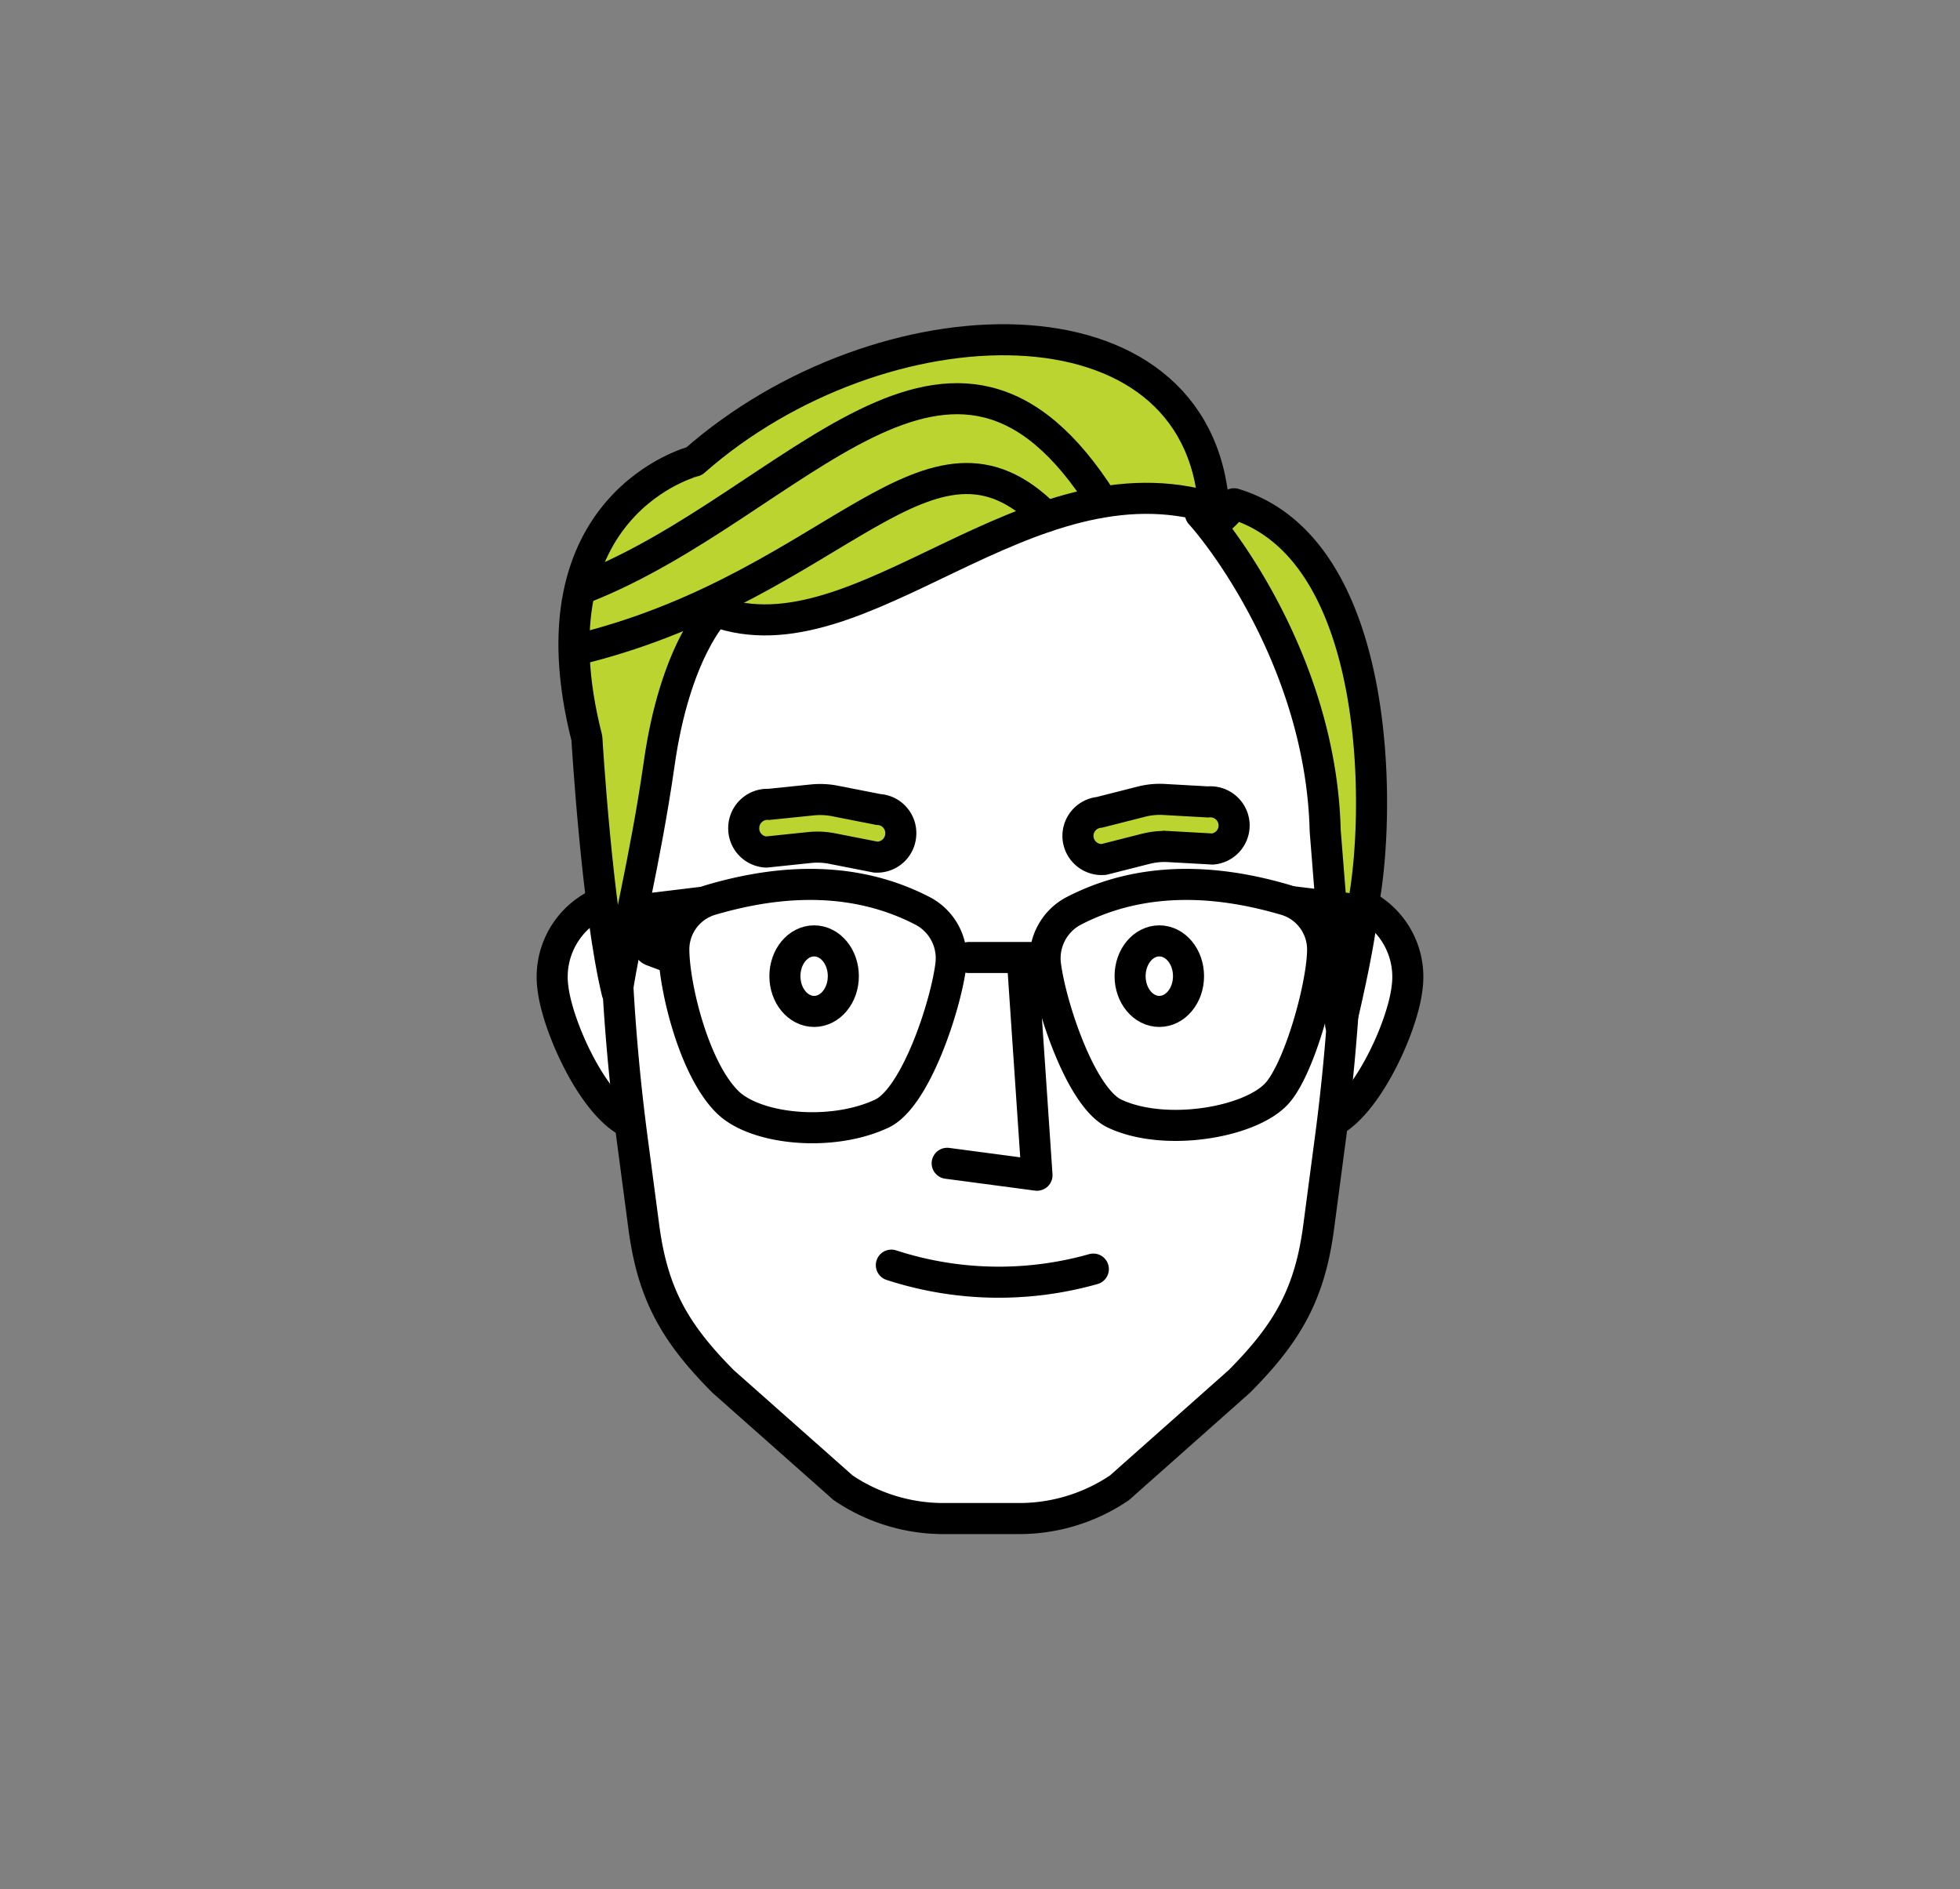
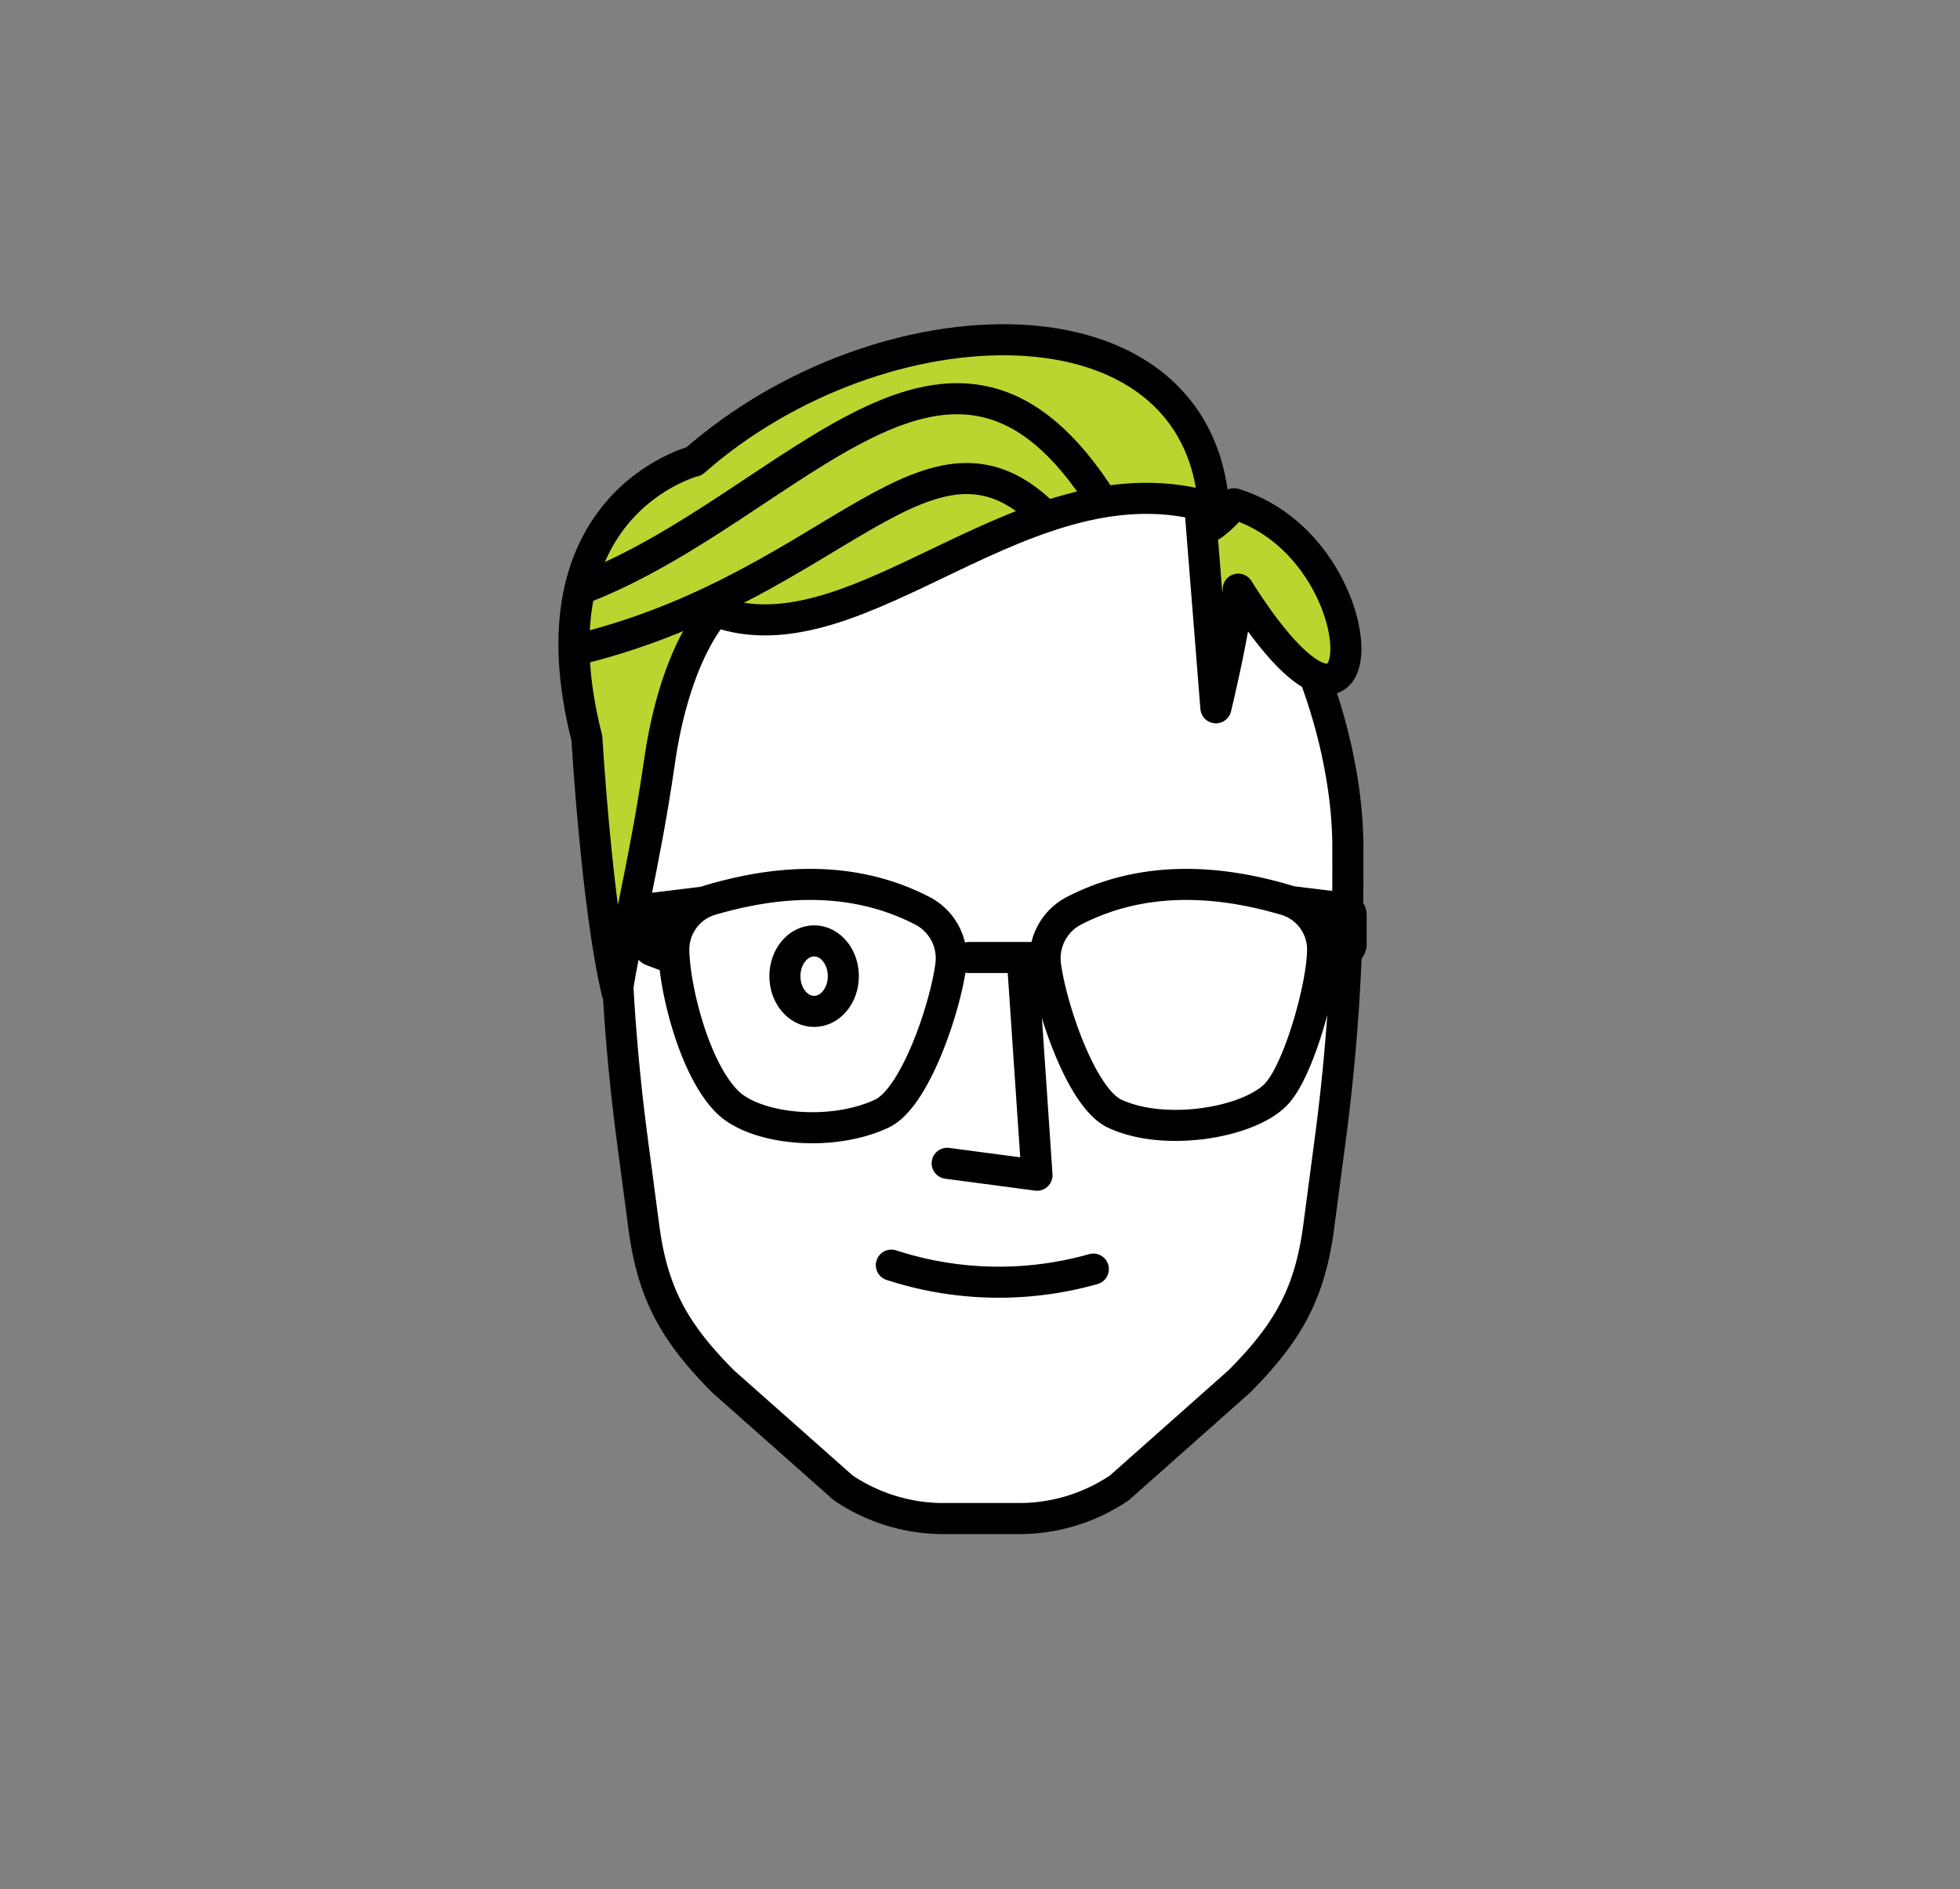
<svg xmlns="http://www.w3.org/2000/svg" viewBox="0 0 233.48 225">
  <rect x="0" y="0" width="233.48" height="225" fill="#808080" stroke="none" />
  <g id="Layer_5" data-name="Layer 5">
-     <path d="M84.26,115.27c.63,5.32-2,18.2-7.09,18.87S66.5,123,65.87,117.69a9.63,9.63,0,0,1,8-10.85A9.37,9.37,0,0,1,84.26,115.27Z" fill="#fff" stroke="#000" stroke-linecap="round" stroke-linejoin="round" stroke-width="3.7" />
-     <path d="M149.22,115.27c-.64,5.32,2,18.2,7.09,18.87S167,123,167.61,117.69a9.63,9.63,0,0,0-8-10.85A9.37,9.37,0,0,0,149.22,115.27Z" fill="#fff" stroke="#000" stroke-linecap="round" stroke-linejoin="round" stroke-width="3.7" />
    <path d="M73.23,100.83c.06-14.52,6.33-34.45,18.64-42.45h0c7.19-4.67,16.58-6.83,24.84-7h.37a44.55,44.55,0,0,1,23.68,7.19h0c12.31,8,19.74,27.69,19.8,42.21v2a242,242,0,0,1-2.1,32.94l-1.38,10.44c-1.06,8-3.73,12.62-9.46,18.38L133.35,177.2a21.3,21.3,0,0,1-11.7,3.66h-9.51a21.35,21.35,0,0,1-11.7-3.66L86.16,164.55c-5.73-5.76-8.4-10.39-9.46-18.38l-1.38-10.44a243.56,243.56,0,0,1-2.1-32.94Z" fill="#fff" stroke="#000" stroke-linecap="round" stroke-linejoin="round" stroke-width="3.7" />
    <path d="M69.91,87.92s1.2,20.35,3.6,30.25h0c.9-6.11,3.36-15.69,5-27.12,1.89-13.48,6.7-18.24,6.7-18.24,17.33,6.34,37.05-19.2,59.4-12.25-1.74-26.42-39.7-25.19-61.92-5.63C82.65,54.93,62.79,60,69.91,87.92Z" fill="#bcd430" stroke="#000" stroke-linecap="round" stroke-linejoin="round" stroke-width="3.7" />
-     <path d="M104.3,102.08l-5.09-1a9.19,9.19,0,0,0-2.77-.14l-5.16.54a2.82,2.82,0,0,1-2.68-3h0a2.83,2.83,0,0,1,3-2.68l5.17-.53a9.21,9.21,0,0,1,2.77.14l5.09,1a2.81,2.81,0,0,1,2.67,3h0A2.82,2.82,0,0,1,104.3,102.08Z" fill="#bcd430" stroke="#000" stroke-linecap="round" stroke-miterlimit="10" stroke-width="3.7" />
-     <path d="M144.45,101.12l-5.19-.29a9.15,9.15,0,0,0-2.76.26l-5,1.27a2.83,2.83,0,0,1-3.08-2.54h0a2.82,2.82,0,0,1,2.54-3.07l5-1.27a8.84,8.84,0,0,1,2.76-.26l5.18.29A2.83,2.83,0,0,1,147,98.05h0A2.82,2.82,0,0,1,144.45,101.12Z" fill="#bcd430" stroke="#000" stroke-linecap="round" stroke-miterlimit="10" stroke-width="3.7" />
    <ellipse cx="96.98" cy="116.26" rx="3.48" ry="4.2" fill="#fff" stroke="#000" stroke-linecap="round" stroke-linejoin="round" stroke-width="3.7" />
-     <ellipse cx="138.1" cy="116.26" rx="3.48" ry="4.2" fill="#fff" stroke="#000" stroke-linecap="round" stroke-linejoin="round" stroke-width="3.7" />
    <polyline points="121.78 114.13 123.53 139.97 112.83 138.55" fill="none" stroke="#000" stroke-linecap="round" stroke-linejoin="round" stroke-width="3.7" />
    <path d="M130.24,151.15a41.37,41.37,0,0,1-24.06-.47" fill="#fff" stroke="#000" stroke-linecap="round" stroke-linejoin="round" stroke-width="3.7" />
-     <path d="M143,61.2c3.07,3.39,14.39,18.5,14.86,37.74l1.84,23.1s2.36-9.71,2.66-14.13C164.5,97.14,164.86,65.41,147,60a12.9,12.9,0,0,1-2.57,2.53Z" fill="#bcd430" stroke="#000" stroke-linecap="round" stroke-linejoin="round" stroke-width="3.7" />
+     <path d="M143,61.2l1.84,23.1s2.36-9.71,2.66-14.13C164.5,97.14,164.86,65.41,147,60a12.9,12.9,0,0,1-2.57,2.53Z" fill="#bcd430" stroke="#000" stroke-linecap="round" stroke-linejoin="round" stroke-width="3.7" />
    <path d="M69.61,77.15c30.25-7.7,41.13-29.53,55-15.63" fill="none" stroke="#000" stroke-linecap="round" stroke-linejoin="round" stroke-width="3.7" />
    <path d="M69.61,70c25.13-9.88,43.7-38.81,61.74-10.24" fill="none" stroke="#000" stroke-linecap="round" stroke-linejoin="round" stroke-width="3.7" />
    <path d="M84.63,107.19c5.88-1.72,15.81-3.67,25.39,1.36a6.37,6.37,0,0,1,3.23,6.51c-.65,4.91-4.21,15.69-8.2,17.57-6,2.82-15,1.91-18.35-1.34-4-3.89-6.35-13.58-6.43-18A6.16,6.16,0,0,1,84.63,107.19Z" fill="none" stroke="#000" stroke-linecap="round" stroke-linejoin="round" stroke-width="3.7" />
    <path d="M153.18,107.19c-5.87-1.72-15.8-3.67-25.39,1.36a6.38,6.38,0,0,0-3.23,6.51c.66,4.91,4.22,15.69,8.21,17.57,6,2.82,16.12,1.07,19.3-2.36,2.62-2.82,5.39-12.56,5.48-17A6.16,6.16,0,0,0,153.18,107.19Z" fill="none" stroke="#000" stroke-linecap="round" stroke-linejoin="round" stroke-width="3.7" />
    <path d="M85.82,105.33l-8.21,1a2.66,2.66,0,0,0-2.3,2.67v3.43a2.68,2.68,0,0,0,1.7,2.52l3.26,1.23.47-5.4Z" />
    <path d="M152.29,105.33l8.21,1a2.66,2.66,0,0,1,2.3,2.67v3.43a2.68,2.68,0,0,1-1.7,2.52l-3.25,1.23-.48-5.4Z" />
    <line x1="115.41" y1="114.04" x2="123.61" y2="114.04" fill="none" stroke="#000" stroke-linecap="round" stroke-linejoin="round" stroke-width="3.7" />
  </g>
</svg>